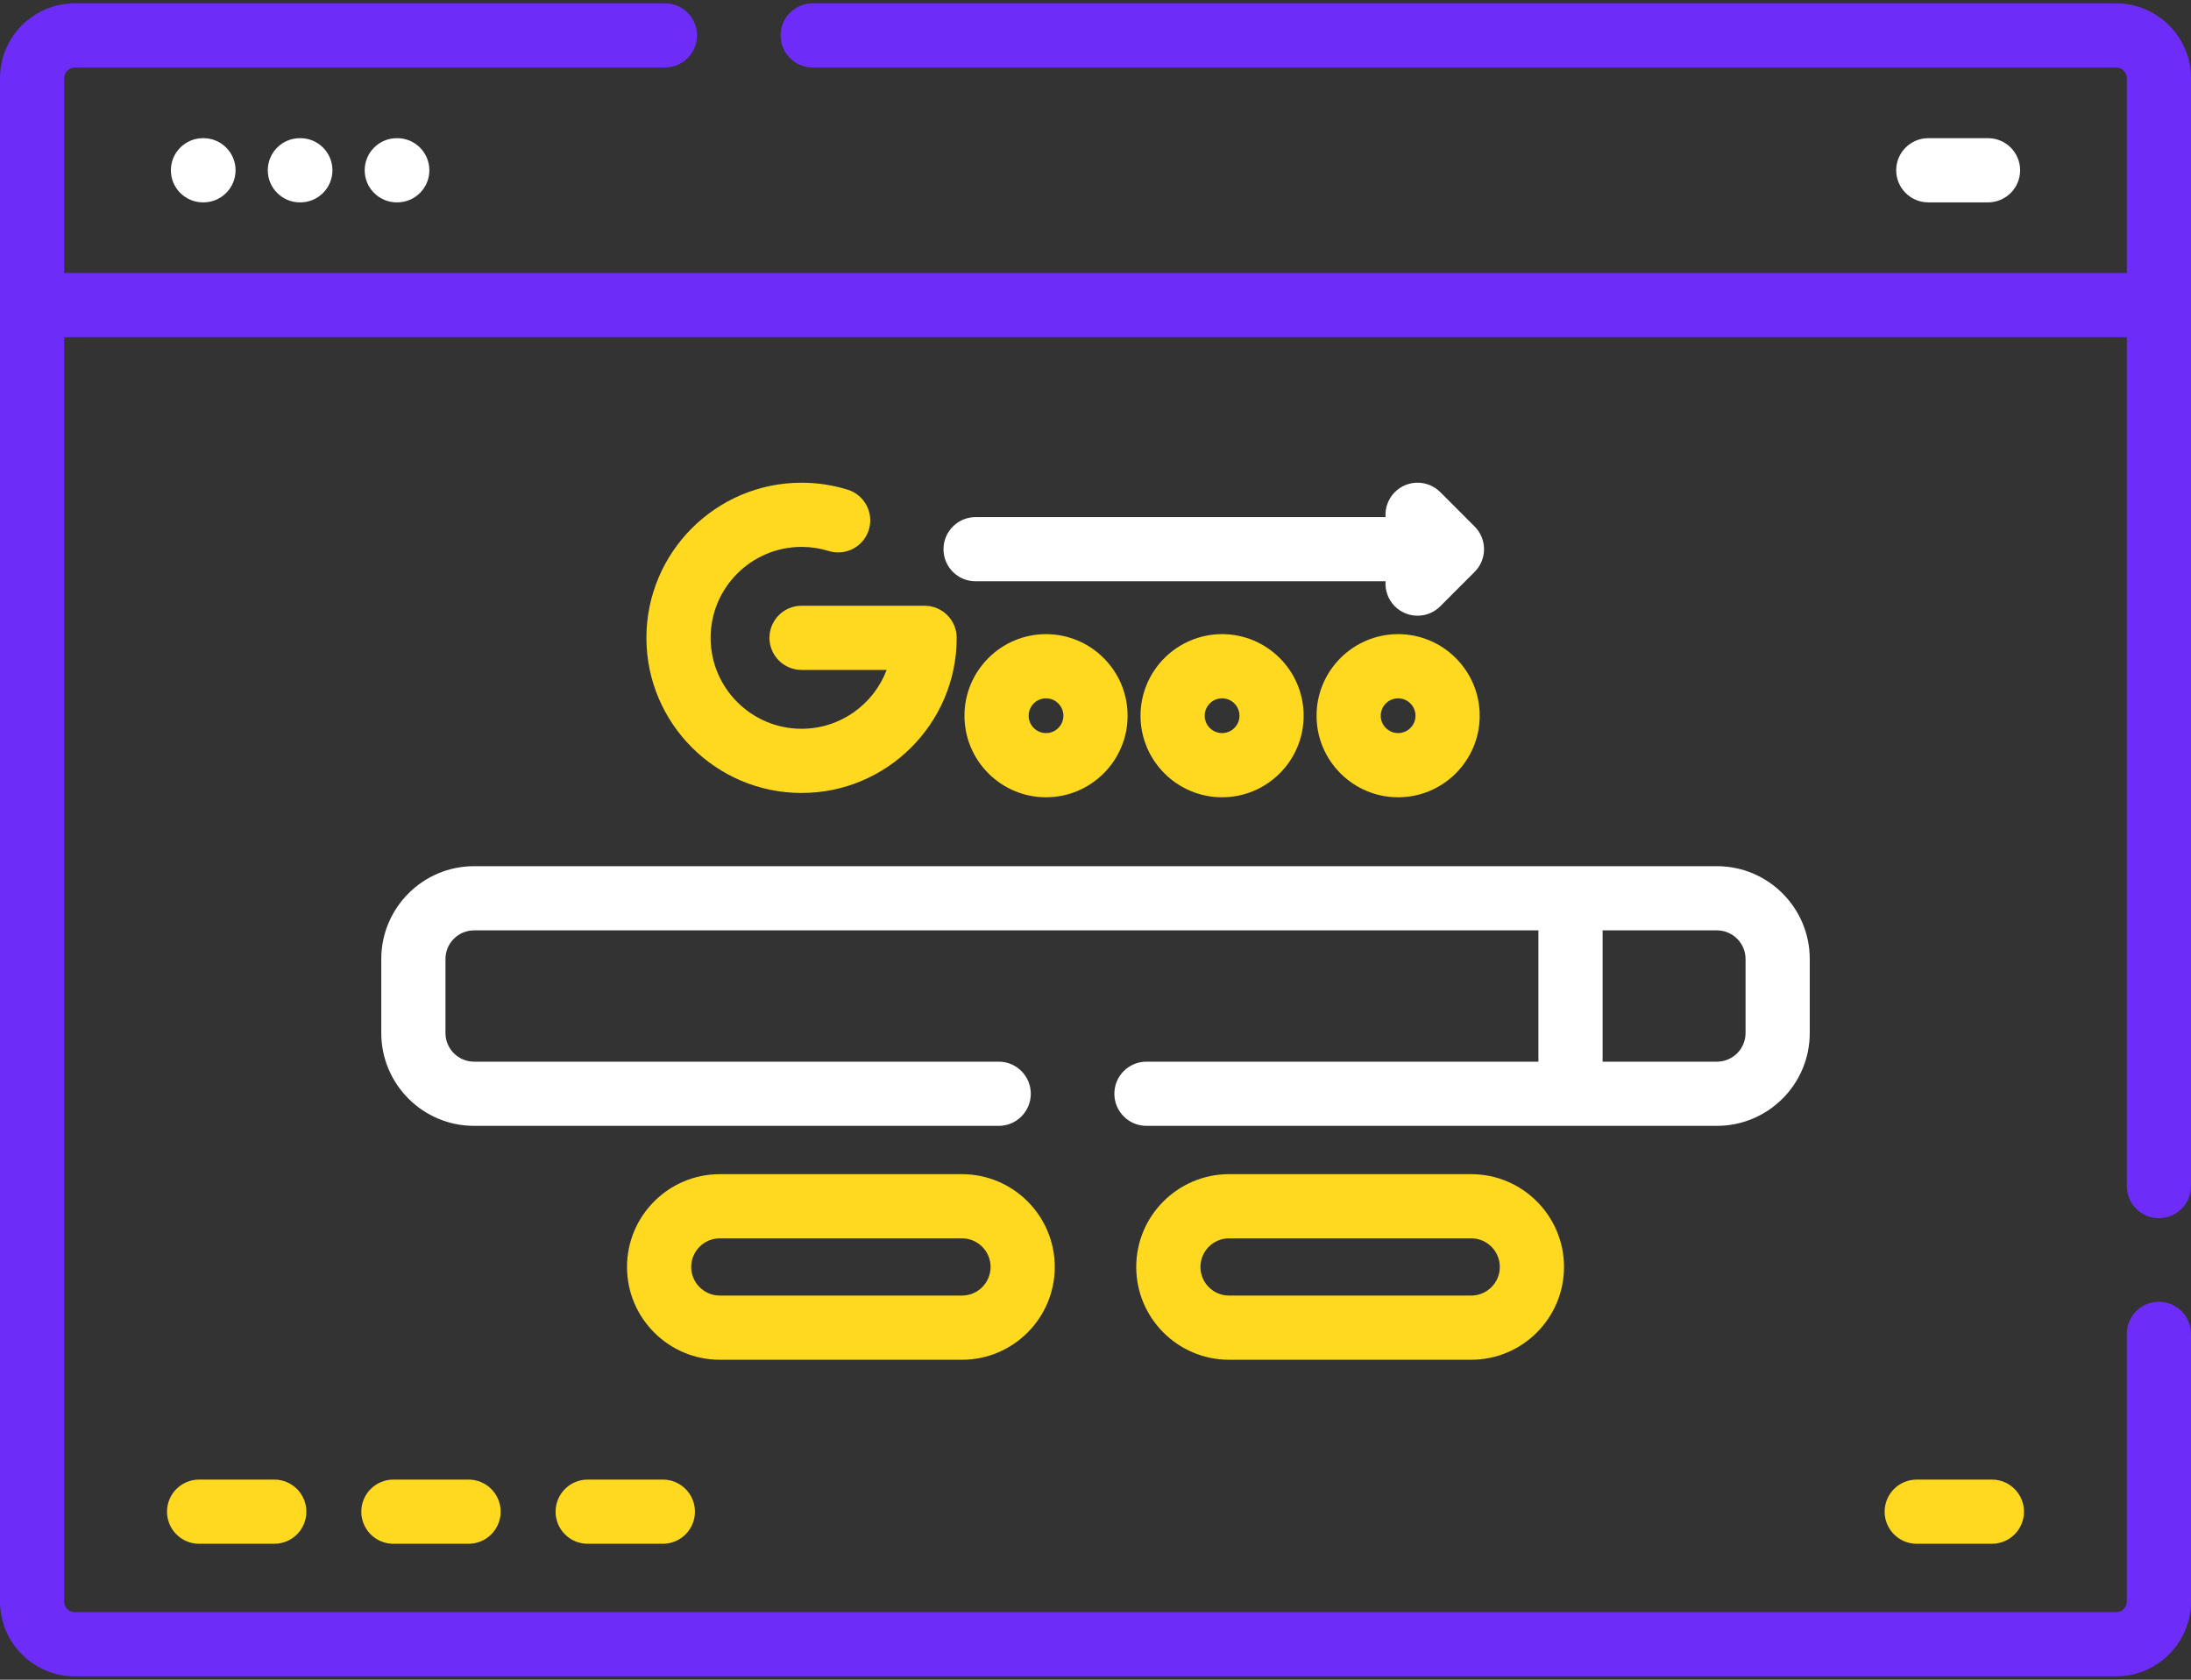
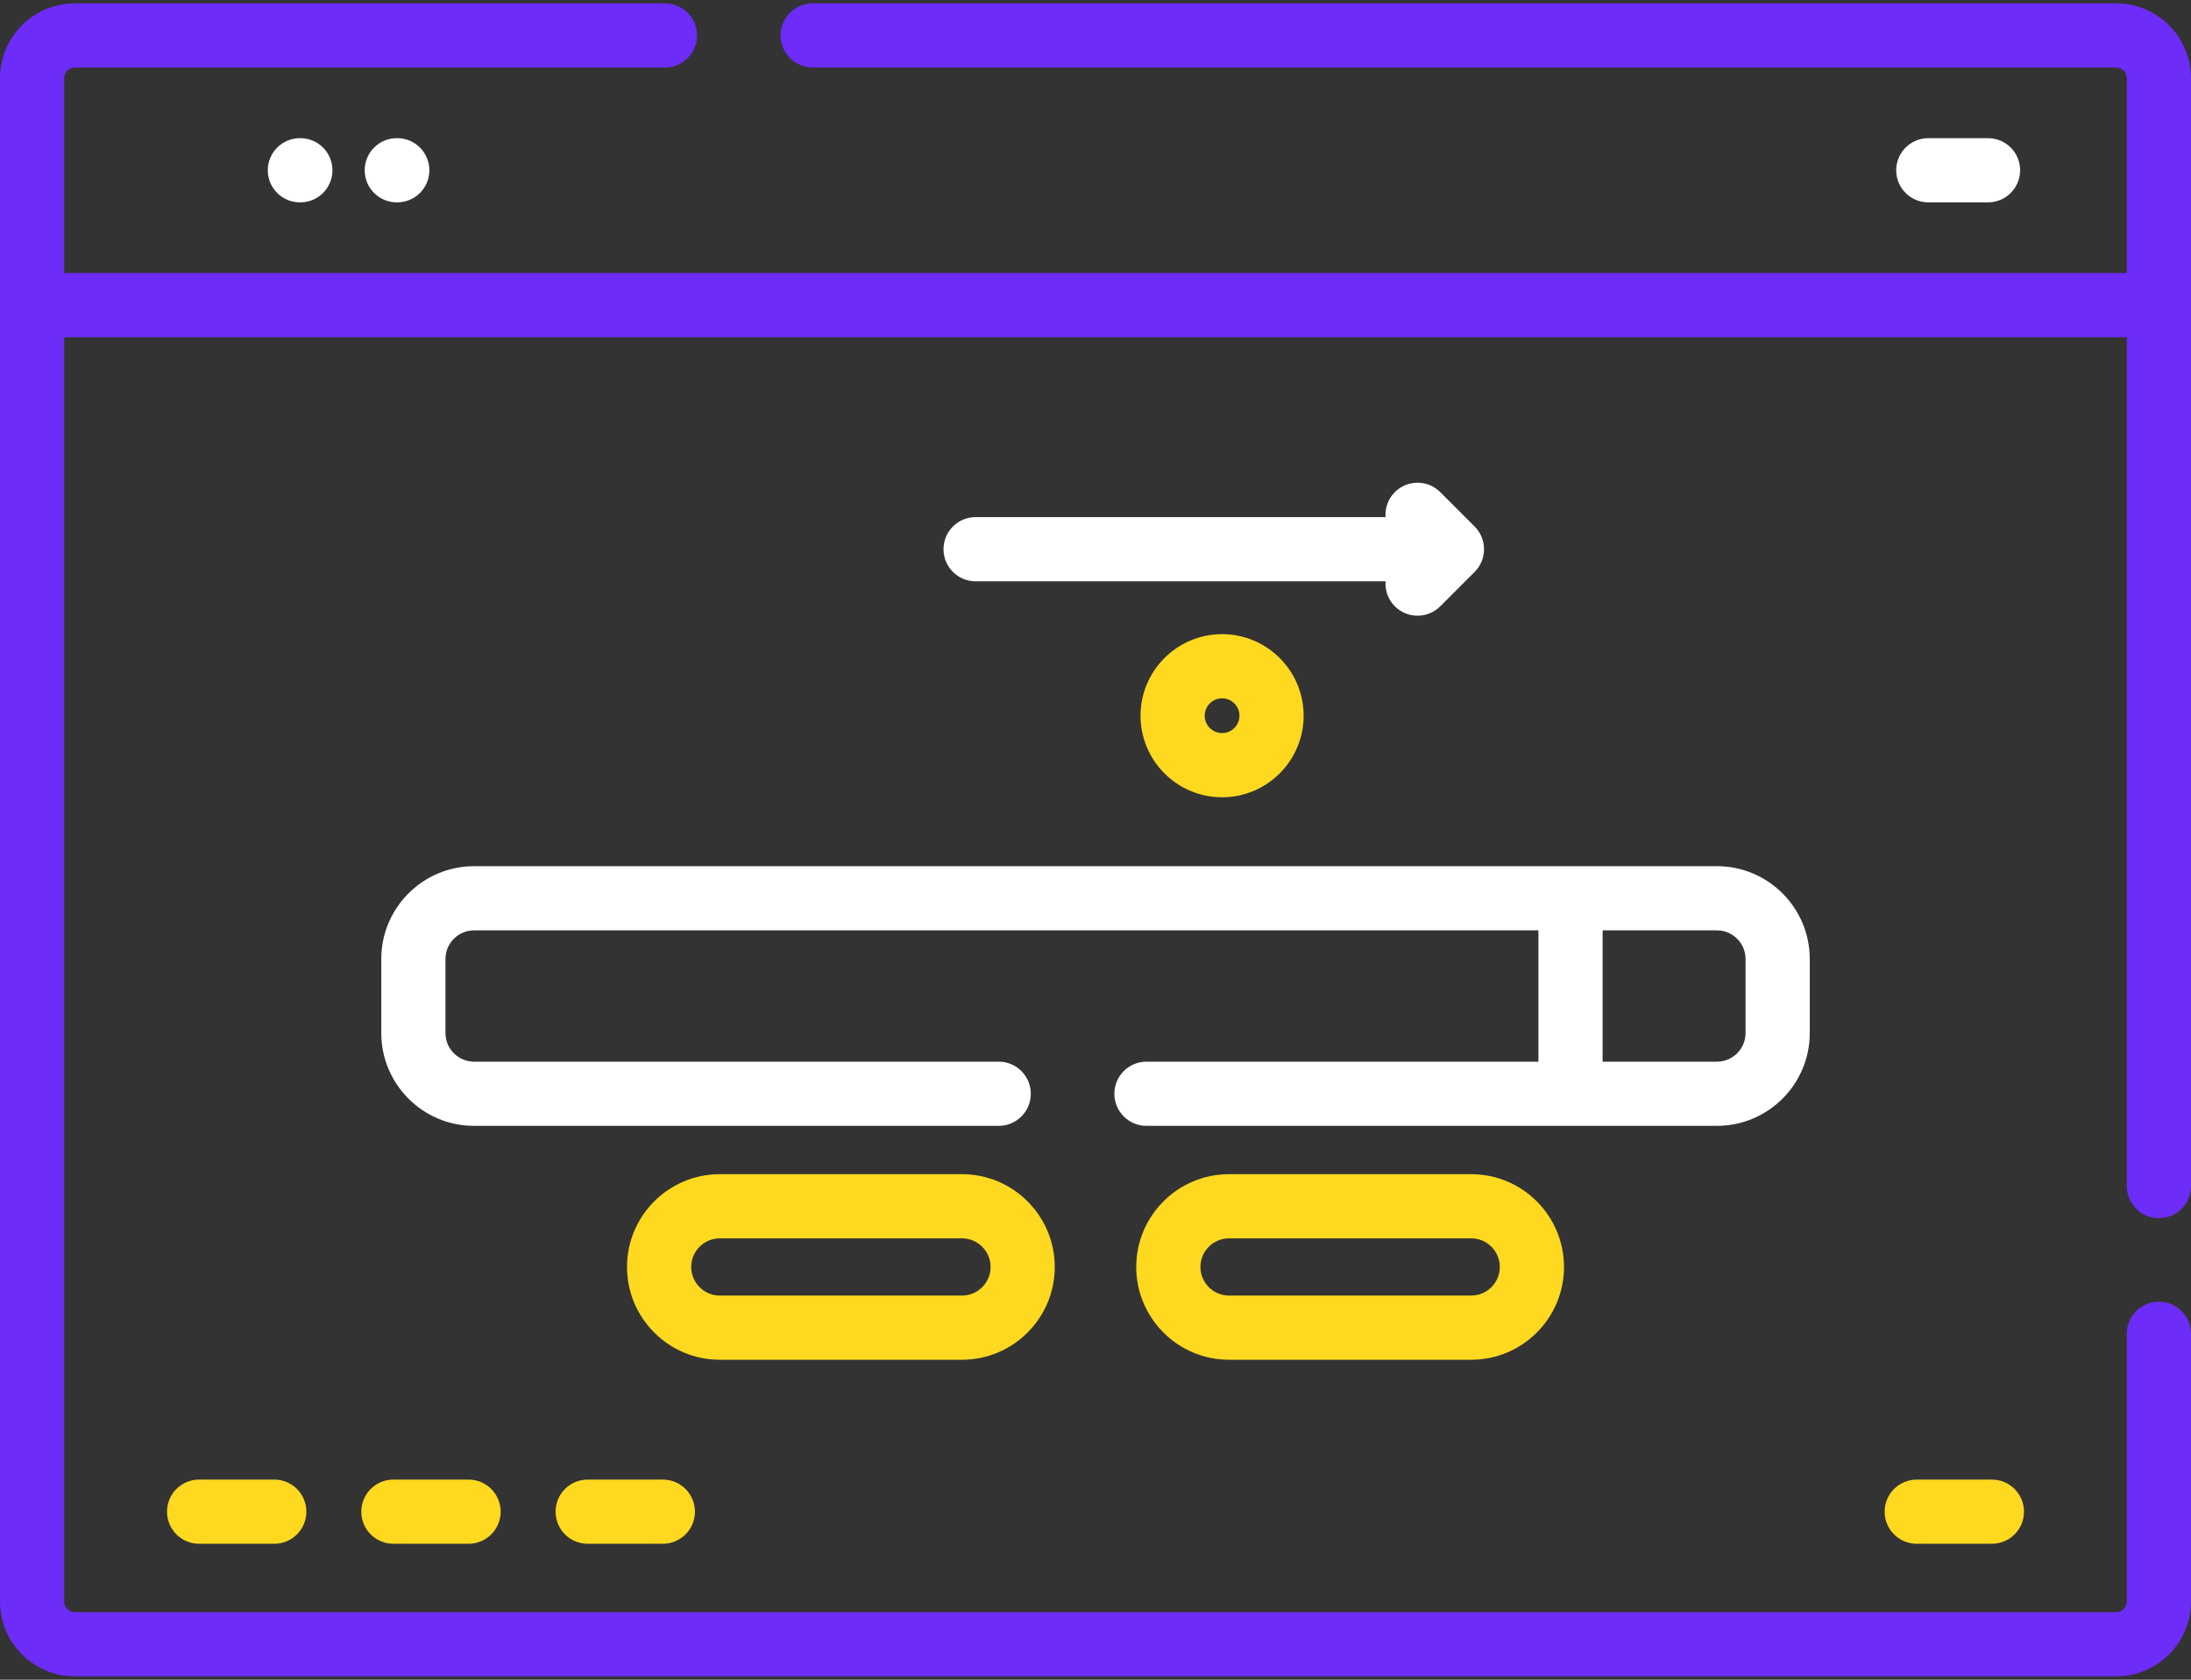
<svg xmlns="http://www.w3.org/2000/svg" width="120" height="92" viewBox="0 0 120 92" fill="none">
  <rect x="0" y="0" width="120" height="92" fill="#333333" stroke="none" />
  <path d="M118.242 66.722C119.213 66.722 120 65.935 120 64.965V4.284C120 2.023 118.16 0.183 115.898 0.183H44.51C43.539 0.183 42.752 0.97 42.752 1.94C42.752 2.911 43.539 3.698 44.51 3.698H115.898C116.221 3.698 116.484 3.961 116.484 4.284V14.955H3.516V4.284C3.516 3.961 3.779 3.698 4.102 3.698H36.419C37.39 3.698 38.177 2.911 38.177 1.94C38.177 0.97 37.39 0.183 36.419 0.183H4.102C1.84 0.183 0 2.023 0 4.284V87.715C0 89.977 1.84 91.817 4.102 91.817H115.898C118.16 91.817 120 89.977 120 87.715V73.056C120 72.085 119.213 71.298 118.242 71.298C117.271 71.298 116.484 72.085 116.484 73.056V87.715C116.484 88.038 116.221 88.301 115.898 88.301H4.102C3.779 88.301 3.516 88.038 3.516 87.715V18.47H116.484V64.965C116.484 65.935 117.271 66.722 118.242 66.722Z" fill="#6D2CF8" />
-   <path d="M11.117 7.568C10.146 7.568 9.359 8.355 9.359 9.326C9.359 10.297 10.146 11.084 11.117 11.084H11.144C12.114 11.084 12.902 10.297 12.902 9.326C12.902 8.355 12.114 7.568 11.144 7.568H11.117Z" fill="white" />
  <path d="M16.424 7.568C15.453 7.568 14.666 8.355 14.666 9.326C14.666 10.297 15.453 11.084 16.424 11.084H16.45C17.421 11.084 18.208 10.297 18.208 9.326C18.208 8.355 17.421 7.568 16.45 7.568H16.424Z" fill="white" />
  <path d="M21.731 7.568C20.761 7.568 19.974 8.355 19.974 9.326C19.974 10.297 20.761 11.084 21.731 11.084H21.758C22.729 11.084 23.516 10.297 23.516 9.326C23.516 8.355 22.729 7.568 21.758 7.568H21.731Z" fill="white" />
  <path d="M108.883 11.084C109.854 11.084 110.641 10.297 110.641 9.326C110.641 8.355 109.854 7.568 108.883 7.568H105.612C104.642 7.568 103.854 8.355 103.854 9.326C103.854 10.297 104.642 11.084 105.612 11.084H108.883Z" fill="white" />
  <path d="M99.119 56.582V52.525C99.119 49.723 96.839 47.442 94.036 47.442H25.965C23.162 47.442 20.882 49.723 20.882 52.525V56.582C20.882 59.385 23.162 61.665 25.965 61.665H54.7C55.67 61.665 56.457 60.878 56.457 59.907C56.457 58.936 55.67 58.149 54.7 58.149H25.965C25.101 58.149 24.398 57.446 24.398 56.582V52.525C24.398 51.661 25.101 50.958 25.965 50.958H84.258V58.149H62.791C61.82 58.149 61.033 58.936 61.033 59.907C61.033 60.877 61.82 61.664 62.791 61.664H94.036C96.839 61.665 99.119 59.385 99.119 56.582ZM87.774 50.958H94.036C94.9 50.958 95.603 51.661 95.603 52.526V56.582C95.603 57.446 94.9 58.149 94.036 58.149H87.774V50.958Z" fill="white" />
  <path d="M52.687 74.476C55.489 74.476 57.769 72.196 57.769 69.393C57.769 66.591 55.489 64.311 52.687 64.311H39.424C36.621 64.311 34.341 66.591 34.341 69.393C34.341 72.196 36.621 74.476 39.424 74.476H52.687ZM37.857 69.393C37.857 68.529 38.56 67.826 39.424 67.826H52.687C53.551 67.826 54.254 68.529 54.254 69.393C54.254 70.257 53.551 70.96 52.687 70.96H39.424C38.56 70.96 37.857 70.257 37.857 69.393Z" fill="#FED91F" />
  <path d="M67.314 64.311C64.512 64.311 62.231 66.591 62.231 69.393C62.231 72.196 64.512 74.476 67.314 74.476H80.577C83.38 74.476 85.66 72.196 85.66 69.393C85.66 66.591 83.38 64.311 80.577 64.311H67.314ZM82.144 69.393C82.144 70.257 81.441 70.96 80.577 70.96H67.314C66.45 70.96 65.747 70.257 65.747 69.393C65.747 68.529 66.45 67.826 67.314 67.826H80.577C81.441 67.826 82.144 68.529 82.144 69.393Z" fill="#FED91F" />
-   <path d="M43.901 29.954C44.408 29.954 44.906 30.03 45.383 30.178C46.31 30.466 47.295 29.949 47.584 29.021C47.872 28.095 47.354 27.109 46.427 26.821C45.612 26.567 44.762 26.439 43.901 26.439C39.216 26.439 35.404 30.25 35.404 34.935C35.404 39.62 39.216 43.432 43.901 43.432C48.586 43.432 52.398 39.62 52.398 34.935C52.398 33.965 51.611 33.178 50.64 33.178H43.901C42.93 33.178 42.143 33.965 42.143 34.935C42.143 35.906 42.93 36.693 43.901 36.693H48.562C47.85 38.575 46.029 39.916 43.901 39.916C41.154 39.916 38.92 37.682 38.92 34.935C38.92 32.189 41.154 29.954 43.901 29.954Z" fill="#FED91F" />
-   <path d="M52.823 39.201C52.823 41.664 54.827 43.668 57.29 43.668C59.754 43.668 61.758 41.664 61.758 39.201C61.758 36.737 59.754 34.733 57.29 34.733C54.827 34.733 52.823 36.737 52.823 39.201ZM58.242 39.201C58.242 39.725 57.815 40.152 57.29 40.152C56.766 40.152 56.339 39.725 56.339 39.201C56.339 38.676 56.766 38.249 57.29 38.249C57.815 38.249 58.242 38.676 58.242 39.201Z" fill="#FED91F" />
  <path d="M62.466 39.201C62.466 41.664 64.47 43.668 66.933 43.668C69.396 43.668 71.4 41.664 71.4 39.201C71.4 36.737 69.396 34.733 66.933 34.733C64.47 34.733 62.466 36.737 62.466 39.201ZM67.885 39.201C67.885 39.725 67.458 40.152 66.933 40.152C66.408 40.152 65.981 39.725 65.981 39.201C65.981 38.676 66.408 38.249 66.933 38.249C67.458 38.249 67.885 38.676 67.885 39.201Z" fill="#FED91F" />
-   <path d="M76.575 34.733C74.111 34.733 72.107 36.737 72.107 39.201C72.107 41.664 74.111 43.668 76.575 43.668C79.038 43.668 81.042 41.664 81.042 39.201C81.042 36.737 79.038 34.733 76.575 34.733ZM76.575 40.152C76.05 40.152 75.623 39.725 75.623 39.201C75.623 38.676 76.05 38.249 76.575 38.249C77.099 38.249 77.526 38.676 77.526 39.201C77.526 39.725 77.099 40.152 76.575 40.152Z" fill="#FED91F" />
  <path d="M51.675 30.081C51.675 31.051 52.462 31.838 53.433 31.838H75.886C75.851 32.329 76.02 32.832 76.395 33.208C76.738 33.551 77.188 33.723 77.638 33.723C78.088 33.723 78.538 33.551 78.881 33.208L80.765 31.323C81.095 30.994 81.28 30.547 81.28 30.081C81.28 29.614 81.095 29.167 80.765 28.838L78.881 26.953C78.195 26.267 77.082 26.267 76.395 26.953C76.02 27.329 75.851 27.832 75.886 28.323H53.432C52.462 28.323 51.675 29.11 51.675 30.081Z" fill="white" />
  <path d="M10.905 81.039C9.934 81.039 9.147 81.826 9.147 82.797C9.147 83.768 9.934 84.555 10.905 84.555H15.023C15.993 84.555 16.78 83.768 16.78 82.797C16.78 81.826 15.993 81.039 15.023 81.039H10.905Z" fill="#FED91F" />
  <path d="M21.546 81.039C20.575 81.039 19.788 81.826 19.788 82.797C19.788 83.768 20.575 84.555 21.546 84.555H25.663C26.634 84.555 27.421 83.768 27.421 82.797C27.421 81.826 26.634 81.039 25.663 81.039H21.546Z" fill="#FED91F" />
  <path d="M32.187 81.039C31.216 81.039 30.429 81.826 30.429 82.797C30.429 83.768 31.216 84.555 32.187 84.555H36.304C37.275 84.555 38.062 83.768 38.062 82.797C38.062 81.826 37.275 81.039 36.304 81.039H32.187Z" fill="#FED91F" />
  <path d="M104.978 81.039C104.007 81.039 103.22 81.826 103.22 82.797C103.22 83.768 104.007 84.555 104.978 84.555H109.095C110.066 84.555 110.853 83.768 110.853 82.797C110.853 81.826 110.066 81.039 109.095 81.039H104.978Z" fill="#FED91F" />
</svg>